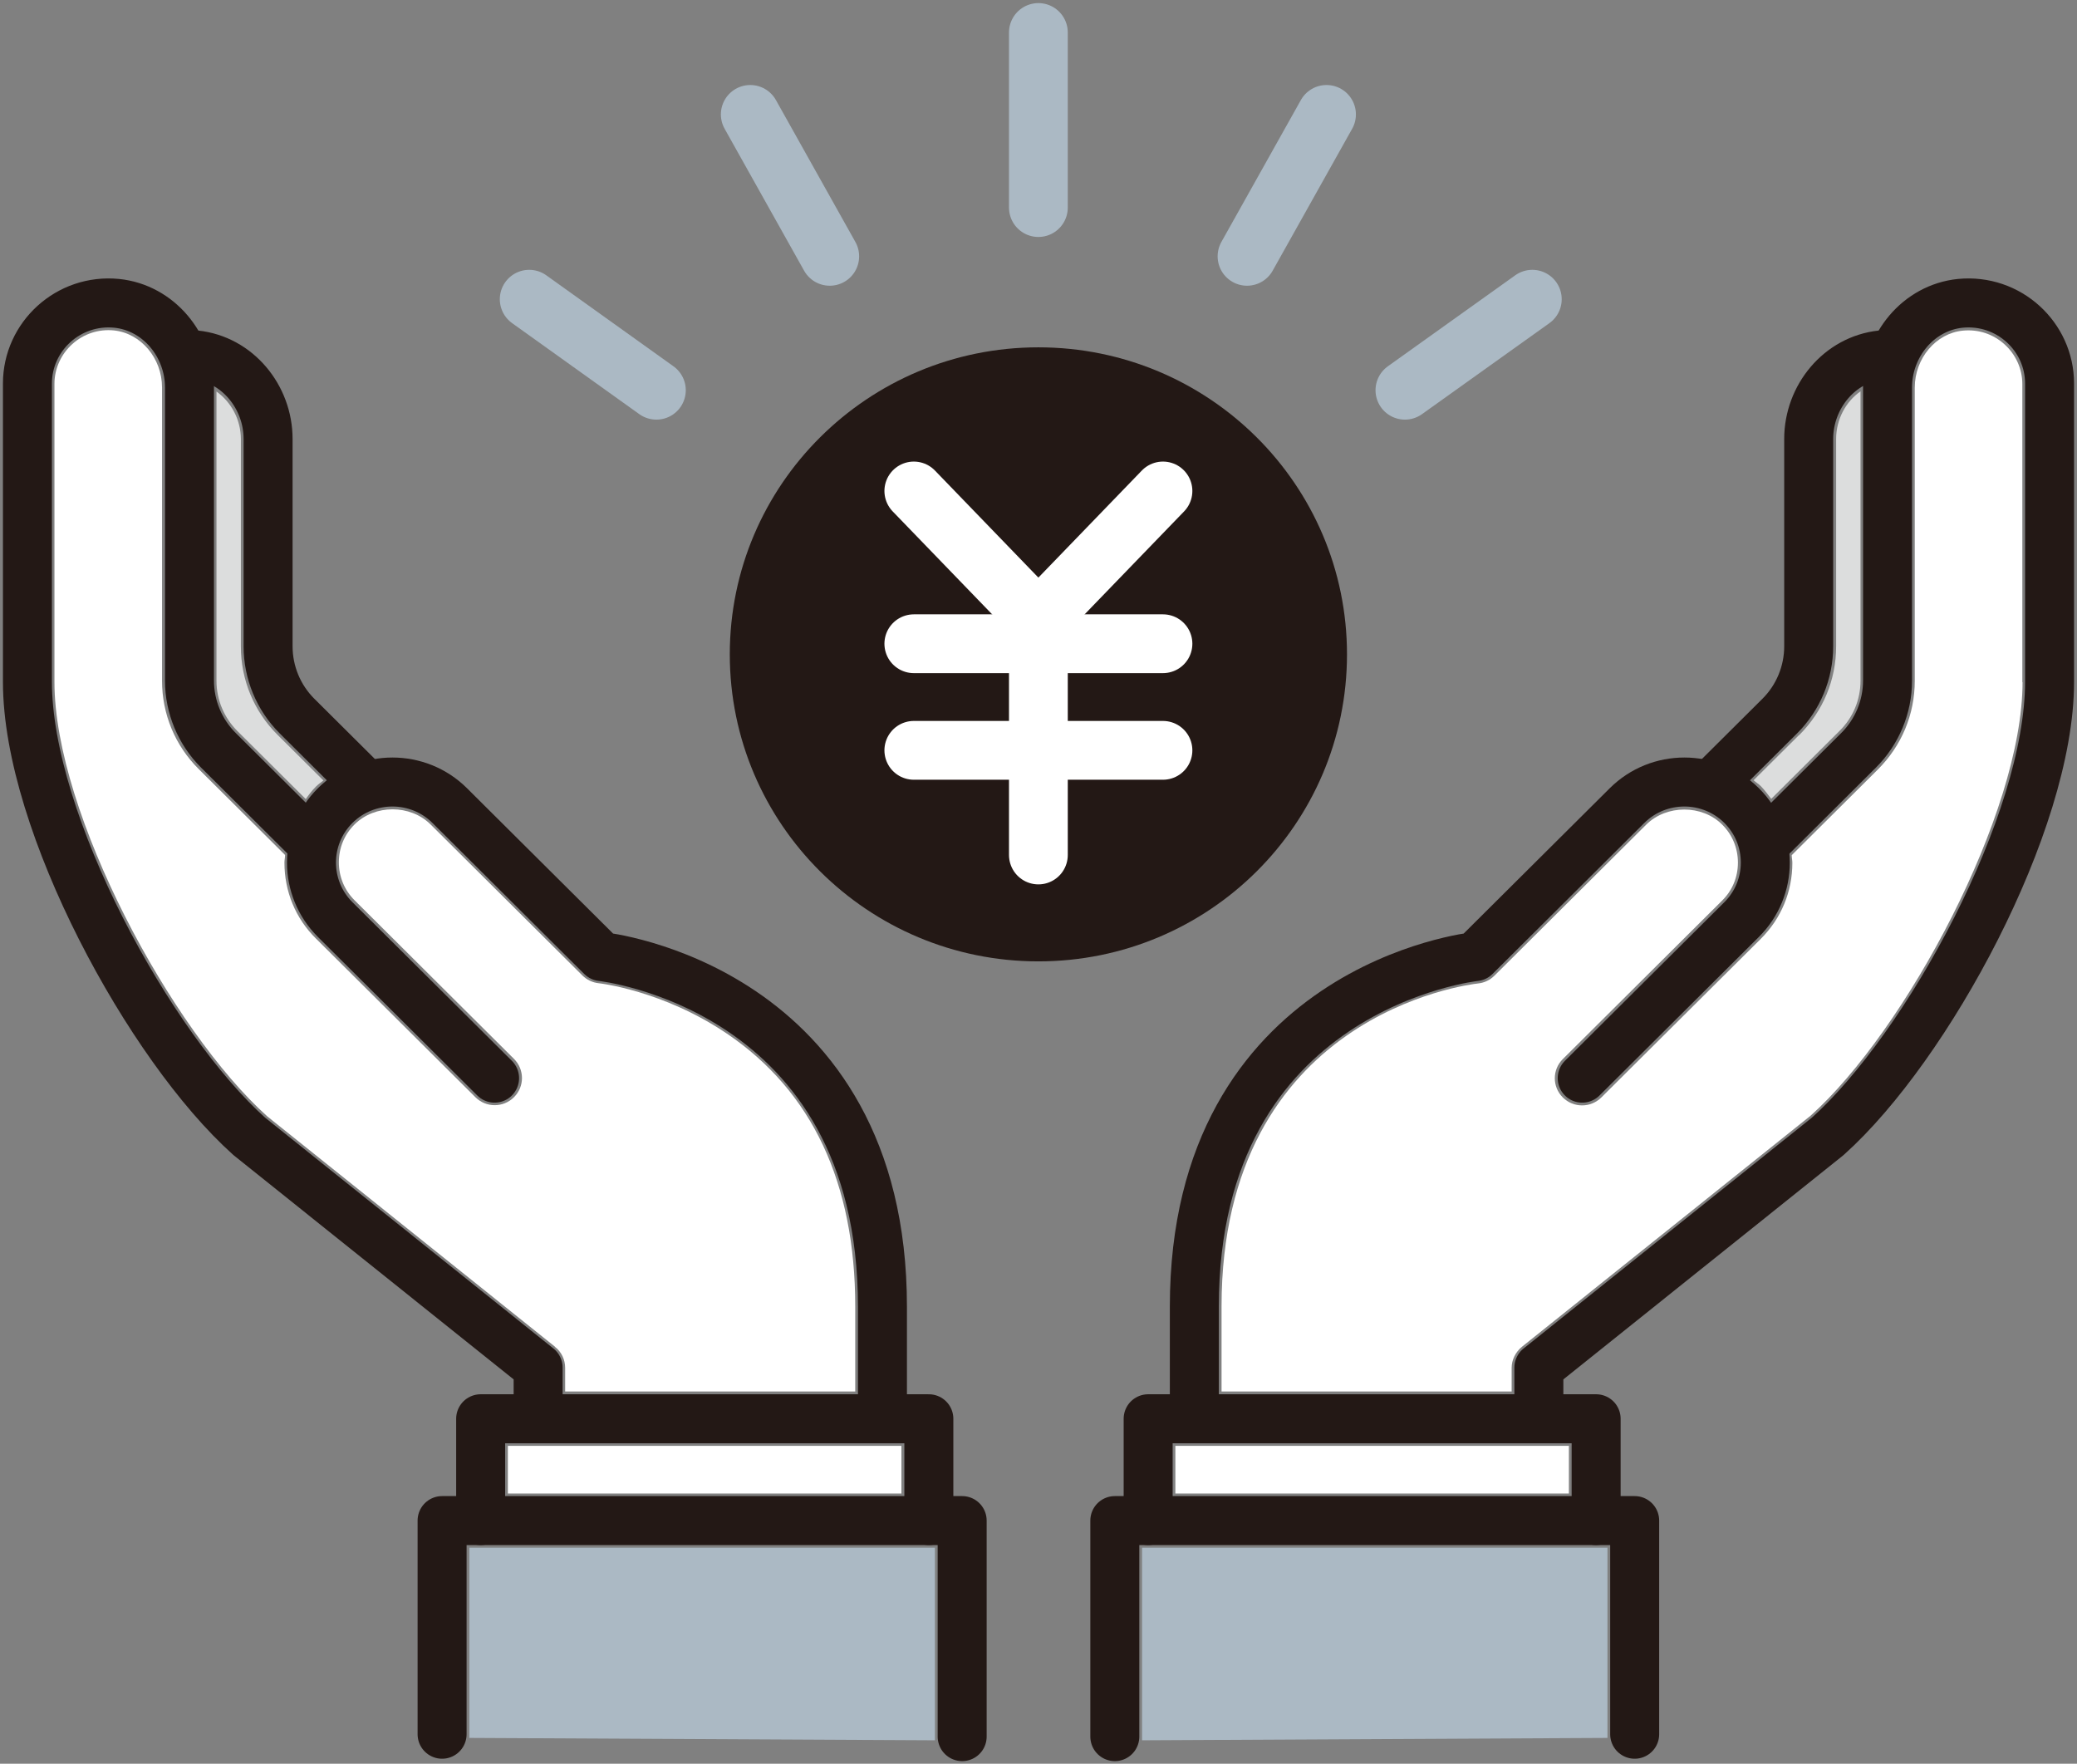
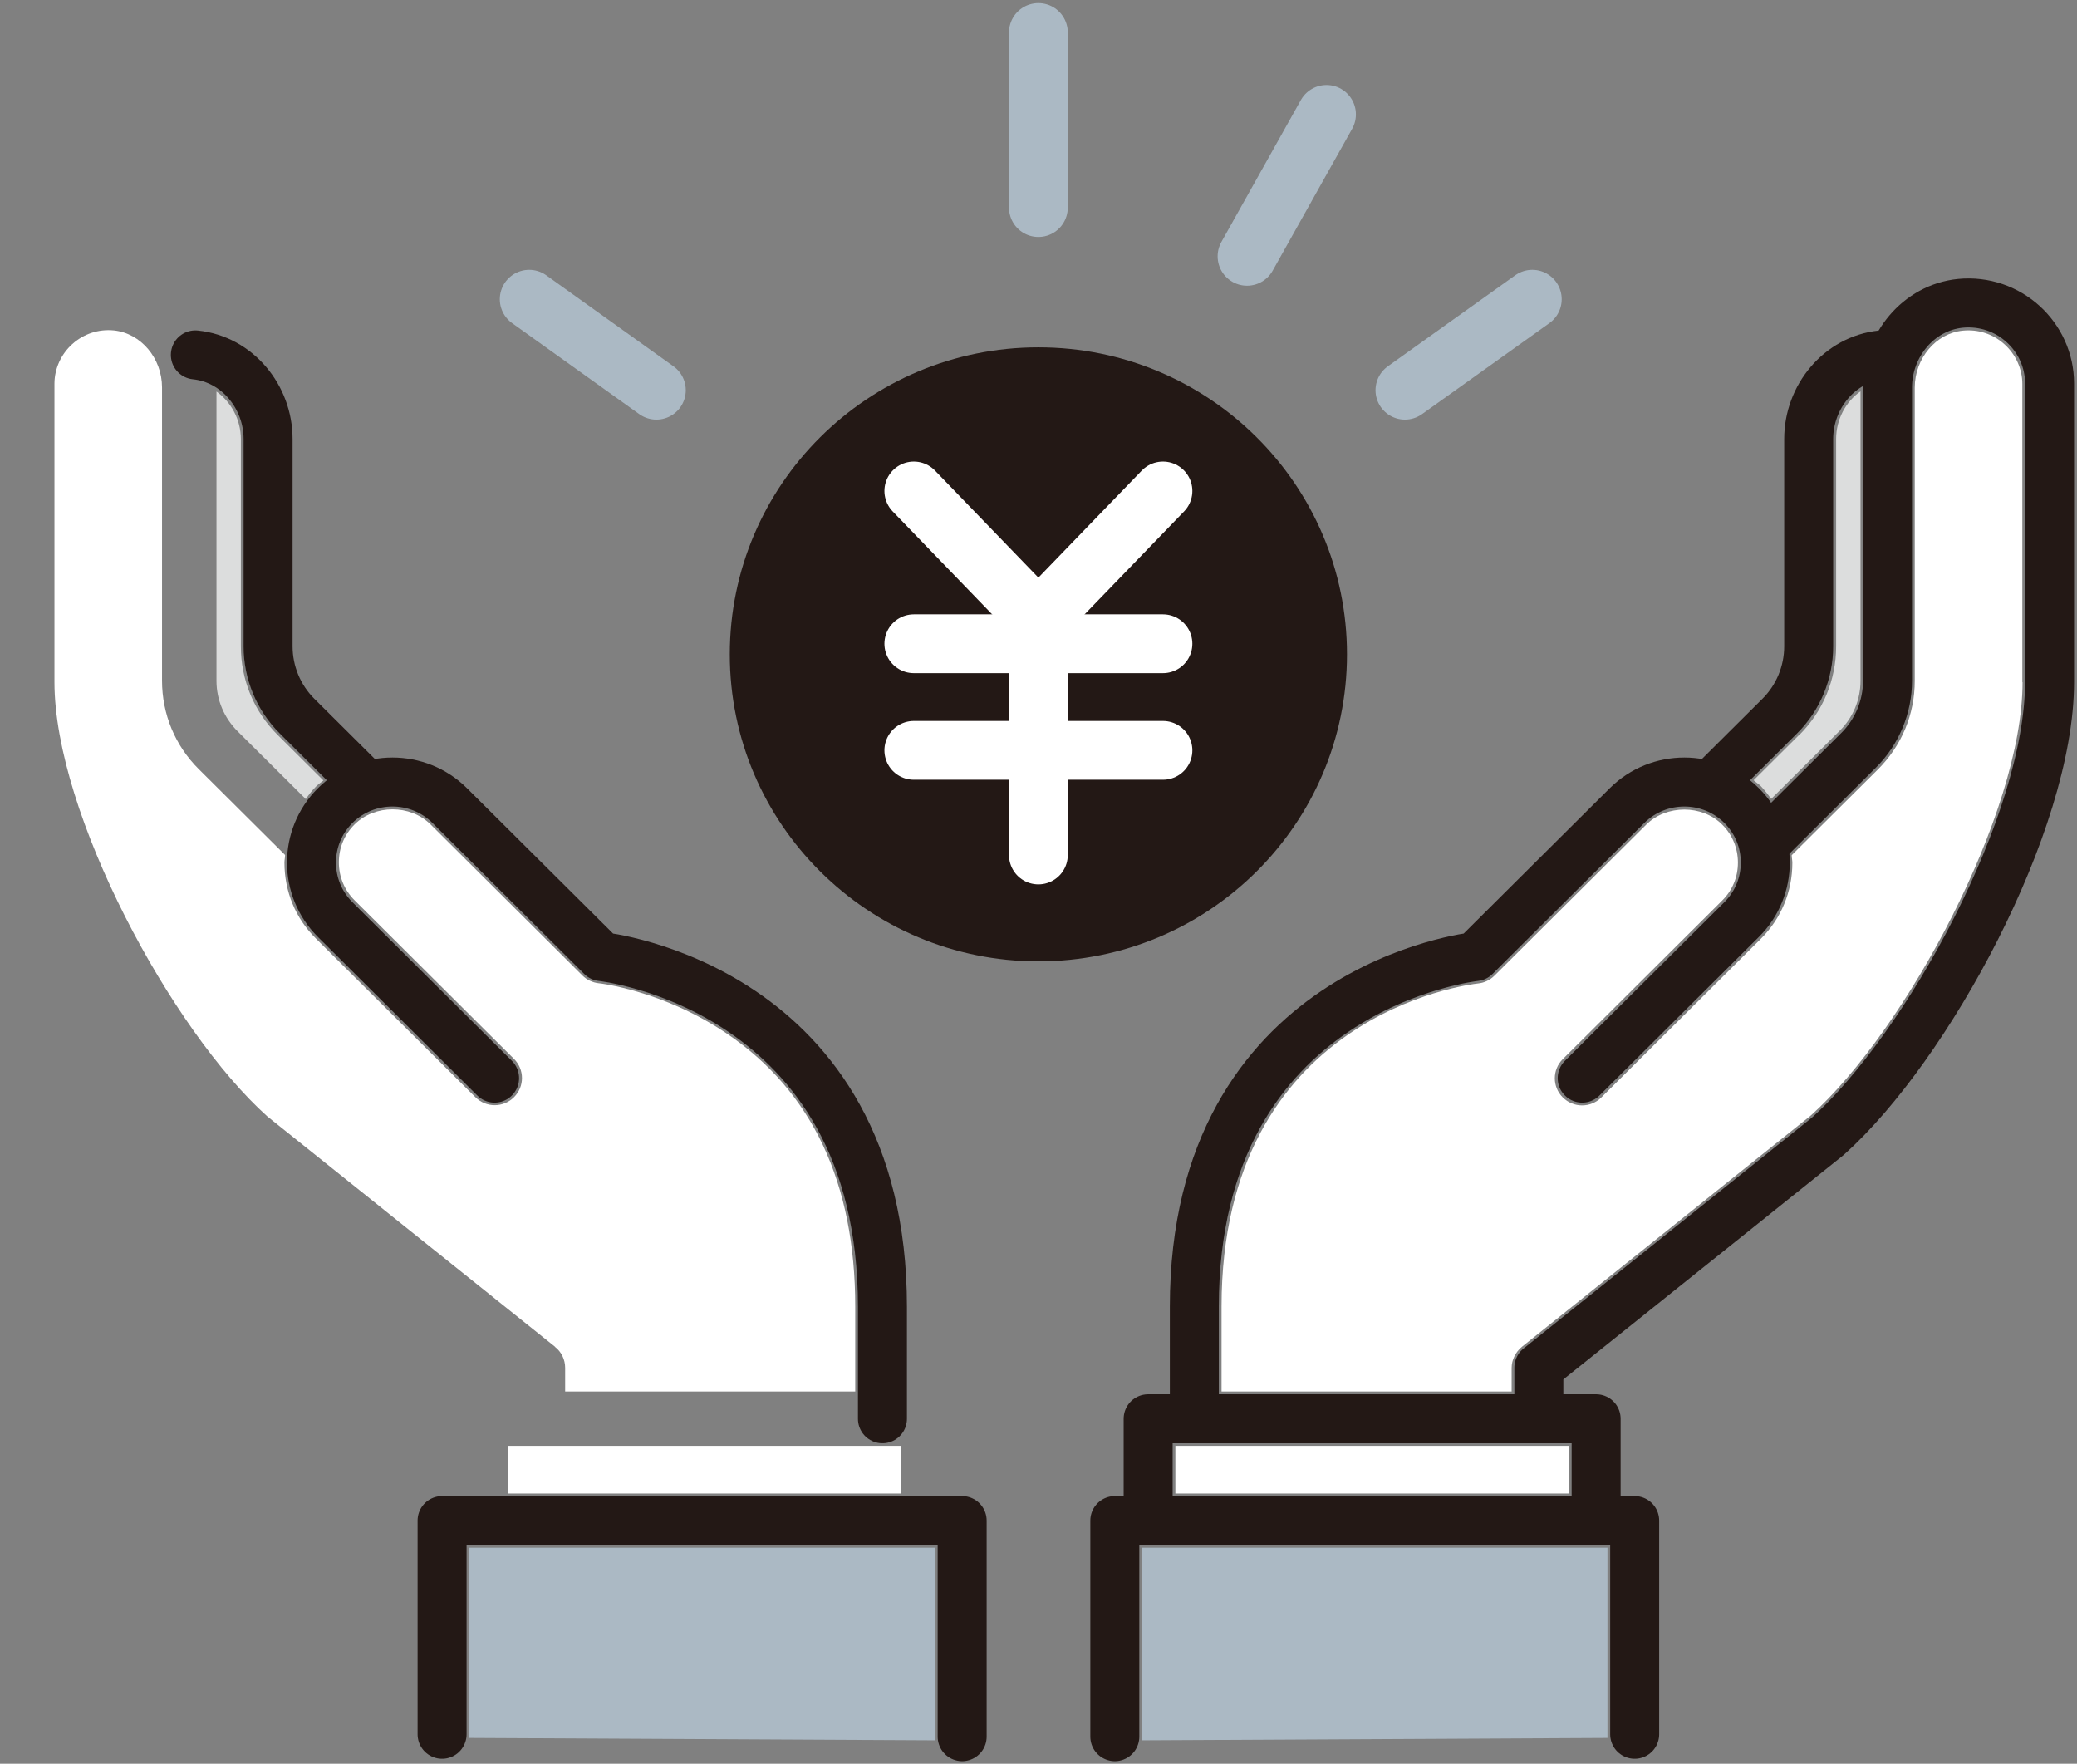
<svg xmlns="http://www.w3.org/2000/svg" width="106" height="90" viewBox="0 0 106 90" fill="none">
  <rect x="0" y="0" width="106" height="90" fill="#808080" stroke="none" />
  <g clip-path="url(#clip0_2002_96)">
    <path d="M91.818 37.515C93.04 36.298 93.707 34.695 93.707 32.981V22.401C93.707 21.394 94.207 20.488 94.952 19.968V34.728C94.952 35.701 94.574 36.619 93.874 37.305L90.395 40.765C90.228 40.544 90.061 40.323 89.873 40.124C89.75 40.002 89.617 39.925 89.495 39.815L91.818 37.504V37.515Z" fill="#DCDDDD" />
    <path d="M82.037 88.684L58.285 88.806V78.977H82.037V88.684Z" fill="#ABB9C4" />
    <path d="M80.069 73.78H59.985V76.213H80.069V73.78Z" fill="white" />
    <path d="M103.221 34.806C103.221 41.506 97.242 52.596 92.407 56.93L77.669 68.727C77.347 68.993 77.147 69.391 77.147 69.8V71.005H62.342V66.671C62.342 51.789 74.912 50.241 75.435 50.185C75.757 50.152 76.046 50.009 76.268 49.788L84.015 42.081C85.049 41.053 86.872 41.053 87.894 42.081C88.406 42.59 88.695 43.275 88.695 44.016C88.695 44.757 88.417 45.431 87.894 45.951L79.758 54.044C79.214 54.586 79.214 55.459 79.758 56.001C80.303 56.543 81.181 56.543 81.726 56.001L89.862 47.908C90.906 46.868 91.473 45.498 91.473 44.027C91.473 43.894 91.44 43.773 91.44 43.64L95.83 39.273C97.053 38.056 97.72 36.453 97.72 34.739V19.78C97.72 18.288 98.798 17.005 100.176 16.872C100.954 16.795 101.71 17.038 102.299 17.569C102.877 18.088 103.21 18.829 103.21 19.592V34.817L103.221 34.806Z" fill="white" />
    <path d="M12.293 22.401V32.982C12.293 34.695 12.96 36.31 14.182 37.515L16.505 39.826C16.383 39.925 16.25 40.014 16.127 40.135C15.927 40.334 15.76 40.555 15.605 40.776L12.126 37.316C11.437 36.63 11.048 35.712 11.048 34.74V19.979C11.793 20.51 12.293 21.405 12.293 22.412V22.401Z" fill="#DCDDDD" />
    <path d="M28.331 68.727L13.649 56.974C8.758 52.596 2.779 41.506 2.779 34.806V19.581C2.779 18.818 3.112 18.077 3.69 17.558C4.268 17.038 5.024 16.784 5.813 16.861C7.191 17.005 8.269 18.276 8.269 19.769V34.728C8.269 36.442 8.936 38.056 10.159 39.262L14.549 43.629C14.549 43.762 14.516 43.883 14.516 44.016C14.516 45.486 15.083 46.869 16.128 47.897L24.263 55.99C24.808 56.532 25.686 56.532 26.231 55.99C26.775 55.448 26.775 54.575 26.231 54.033L18.095 45.94C17.584 45.431 17.294 44.746 17.294 44.005C17.294 43.264 17.572 42.59 18.095 42.07C19.128 41.042 20.94 41.042 21.974 42.07L29.721 49.776C29.943 49.998 30.243 50.141 30.554 50.174C30.588 50.174 33.833 50.539 37.09 52.74C41.447 55.681 43.647 60.369 43.647 66.671V71.005H28.843V69.8C28.843 69.38 28.654 68.982 28.32 68.727H28.331Z" fill="white" />
    <path d="M46.004 73.78H25.919V76.213H46.004V73.78Z" fill="white" />
    <path d="M47.715 88.806L23.952 88.684V78.977H47.715V88.806Z" fill="#ABB9C4" />
    <path d="M52.995 49.058C61.693 49.058 68.744 42.043 68.744 33.391C68.744 24.738 61.693 17.724 52.995 17.724C44.296 17.724 37.245 24.738 37.245 33.391C37.245 42.043 44.296 49.058 52.995 49.058Z" fill="#231815" />
    <path d="M59.352 25.054L52.994 31.633L46.637 25.054" stroke="white" stroke-width="3" stroke-linecap="round" stroke-linejoin="round" />
    <path d="M52.994 31.633V43.629" stroke="white" stroke-width="3" stroke-linecap="round" stroke-linejoin="round" />
    <path d="M46.637 32.849H59.352" stroke="white" stroke-width="3" stroke-linecap="round" stroke-linejoin="round" />
    <path d="M46.637 38.289H59.352" stroke="white" stroke-width="3" stroke-linecap="round" stroke-linejoin="round" />
    <path d="M60.953 72.398V66.682C60.953 50.318 75.29 48.814 75.29 48.814L83.037 41.108C84.649 39.505 87.272 39.505 88.884 41.108C90.495 42.711 90.495 45.321 88.884 46.924L80.748 55.017" stroke="#231815" stroke-width="2.5" stroke-linecap="round" stroke-linejoin="round" />
    <path d="M90.095 43.021L94.852 38.289C95.797 37.349 96.331 36.066 96.331 34.728V19.769C96.331 17.624 97.898 15.7 100.043 15.479C102.51 15.236 104.6 17.171 104.6 19.57V34.795C104.6 41.993 98.376 53.425 93.274 57.991L78.536 69.789V72.376" stroke="#231815" stroke-width="2.5" stroke-linecap="round" stroke-linejoin="round" />
    <path d="M87.439 39.914L90.829 36.542C91.774 35.602 92.307 34.319 92.307 32.981V22.4C92.307 20.255 93.874 18.332 96.019 18.11" stroke="#231815" stroke-width="2.5" stroke-linecap="round" stroke-linejoin="round" />
    <path d="M58.596 77.594V72.398H81.459V77.594" stroke="#231815" stroke-width="2.5" stroke-linecap="round" stroke-linejoin="round" />
    <path d="M56.895 88.618V77.594H83.426V88.496" stroke="#231815" stroke-width="2.5" stroke-linecap="round" stroke-linejoin="round" />
    <path d="M45.036 72.398V66.682C45.036 50.318 30.698 48.814 30.698 48.814L22.951 41.108C21.34 39.505 18.717 39.505 17.105 41.108C15.494 42.711 15.494 45.321 17.105 46.924L25.241 55.017" stroke="#231815" stroke-width="2.5" stroke-linecap="round" stroke-linejoin="round" />
-     <path d="M15.905 43.021L11.148 38.289C10.203 37.349 9.67 36.066 9.67 34.728V19.769C9.67 17.624 8.102 15.7 5.957 15.479C3.49 15.236 1.4 17.171 1.4 19.57V34.795C1.4 41.993 7.625 53.425 12.726 57.991L27.464 69.789V72.376" stroke="#231815" stroke-width="2.5" stroke-linecap="round" stroke-linejoin="round" />
    <path d="M18.55 39.914L15.16 36.542C14.216 35.602 13.682 34.319 13.682 32.981V22.4C13.682 20.255 12.115 18.332 9.97 18.11" stroke="#231815" stroke-width="2.5" stroke-linecap="round" stroke-linejoin="round" />
-     <path d="M47.404 77.594V72.398H24.53V77.594" stroke="#231815" stroke-width="2.5" stroke-linecap="round" stroke-linejoin="round" />
    <path d="M49.104 88.618V77.594H22.562V88.496" stroke="#231815" stroke-width="2.5" stroke-linecap="round" stroke-linejoin="round" />
    <path d="M52.994 1.658V10.592" stroke="#ABB9C4" stroke-width="3" stroke-linecap="round" stroke-linejoin="round" />
    <path d="M67.699 5.838L63.642 13.08" stroke="#ABB9C4" stroke-width="3" stroke-linecap="round" stroke-linejoin="round" />
    <path d="M78.202 15.269L71.7 19.913" stroke="#ABB9C4" stroke-width="3" stroke-linecap="round" stroke-linejoin="round" />
-     <path d="M38.29 5.838L42.346 13.08" stroke="#ABB9C4" stroke-width="3" stroke-linecap="round" stroke-linejoin="round" />
    <path d="M27.008 15.269L33.499 19.913" stroke="#ABB9C4" stroke-width="3" stroke-linecap="round" stroke-linejoin="round" />
  </g>
  <defs>
    <clipPath id="clip0_2002_96">
      <rect width="106" height="90" fill="white" />
    </clipPath>
  </defs>
</svg>